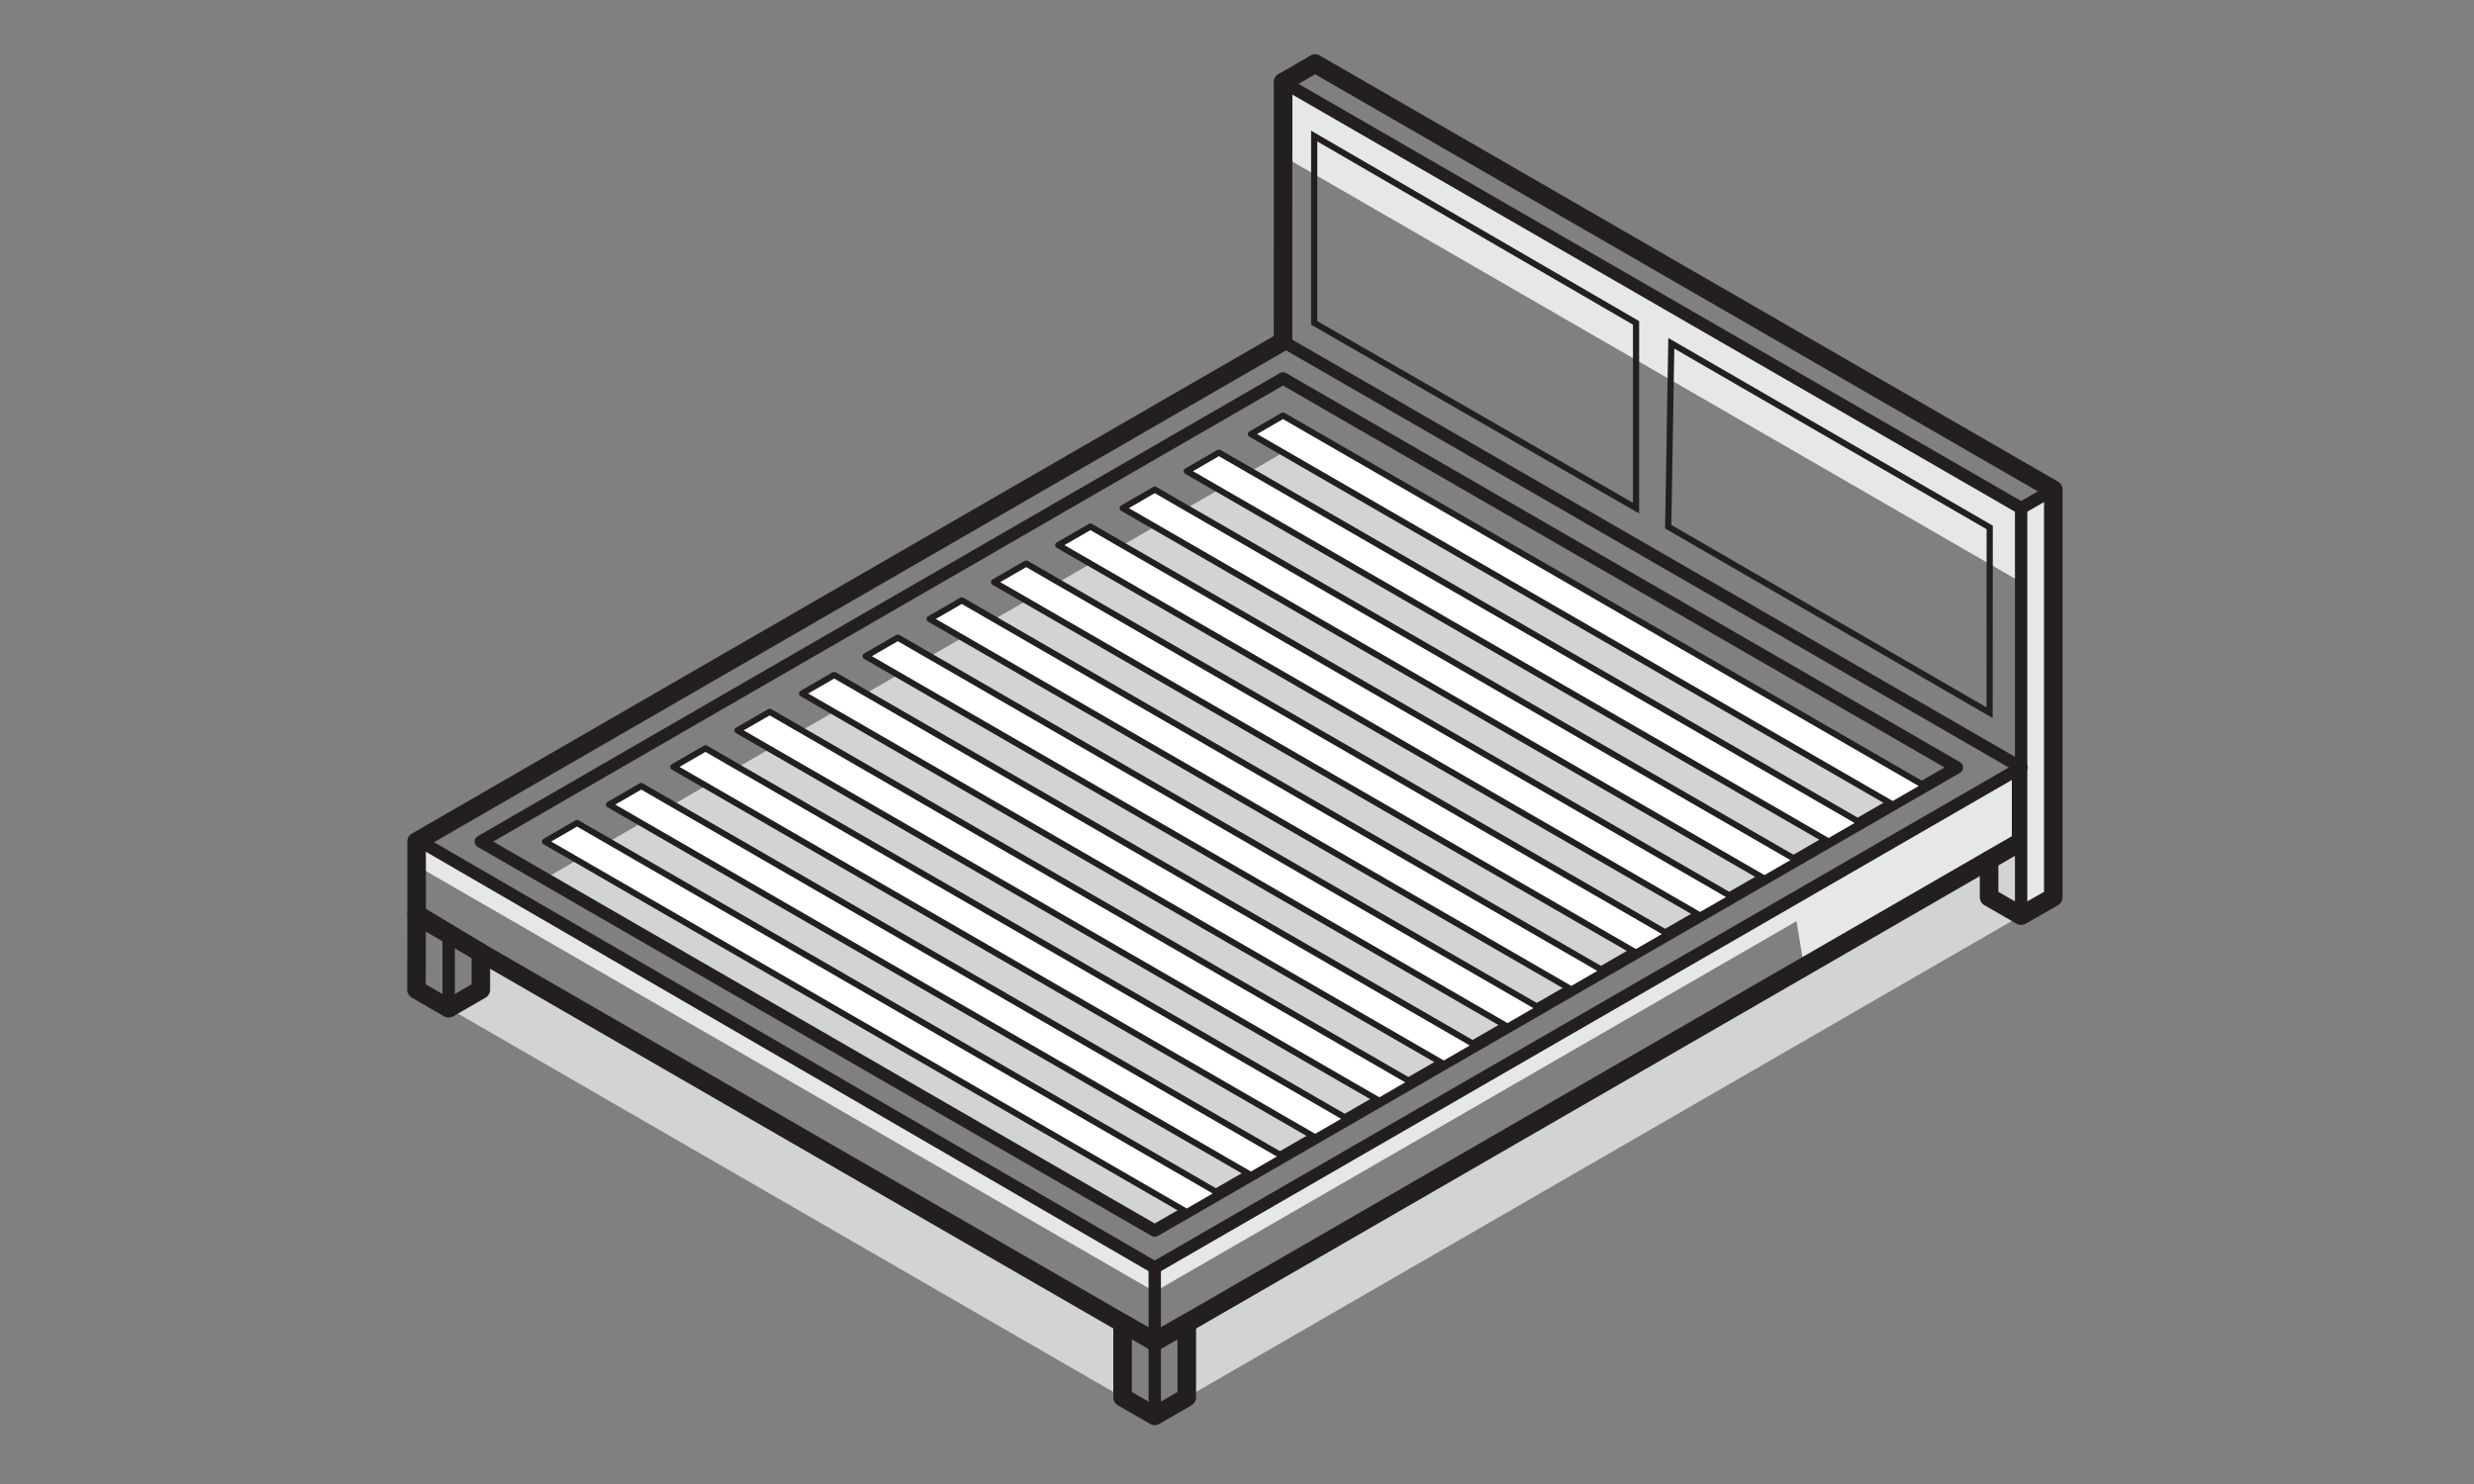
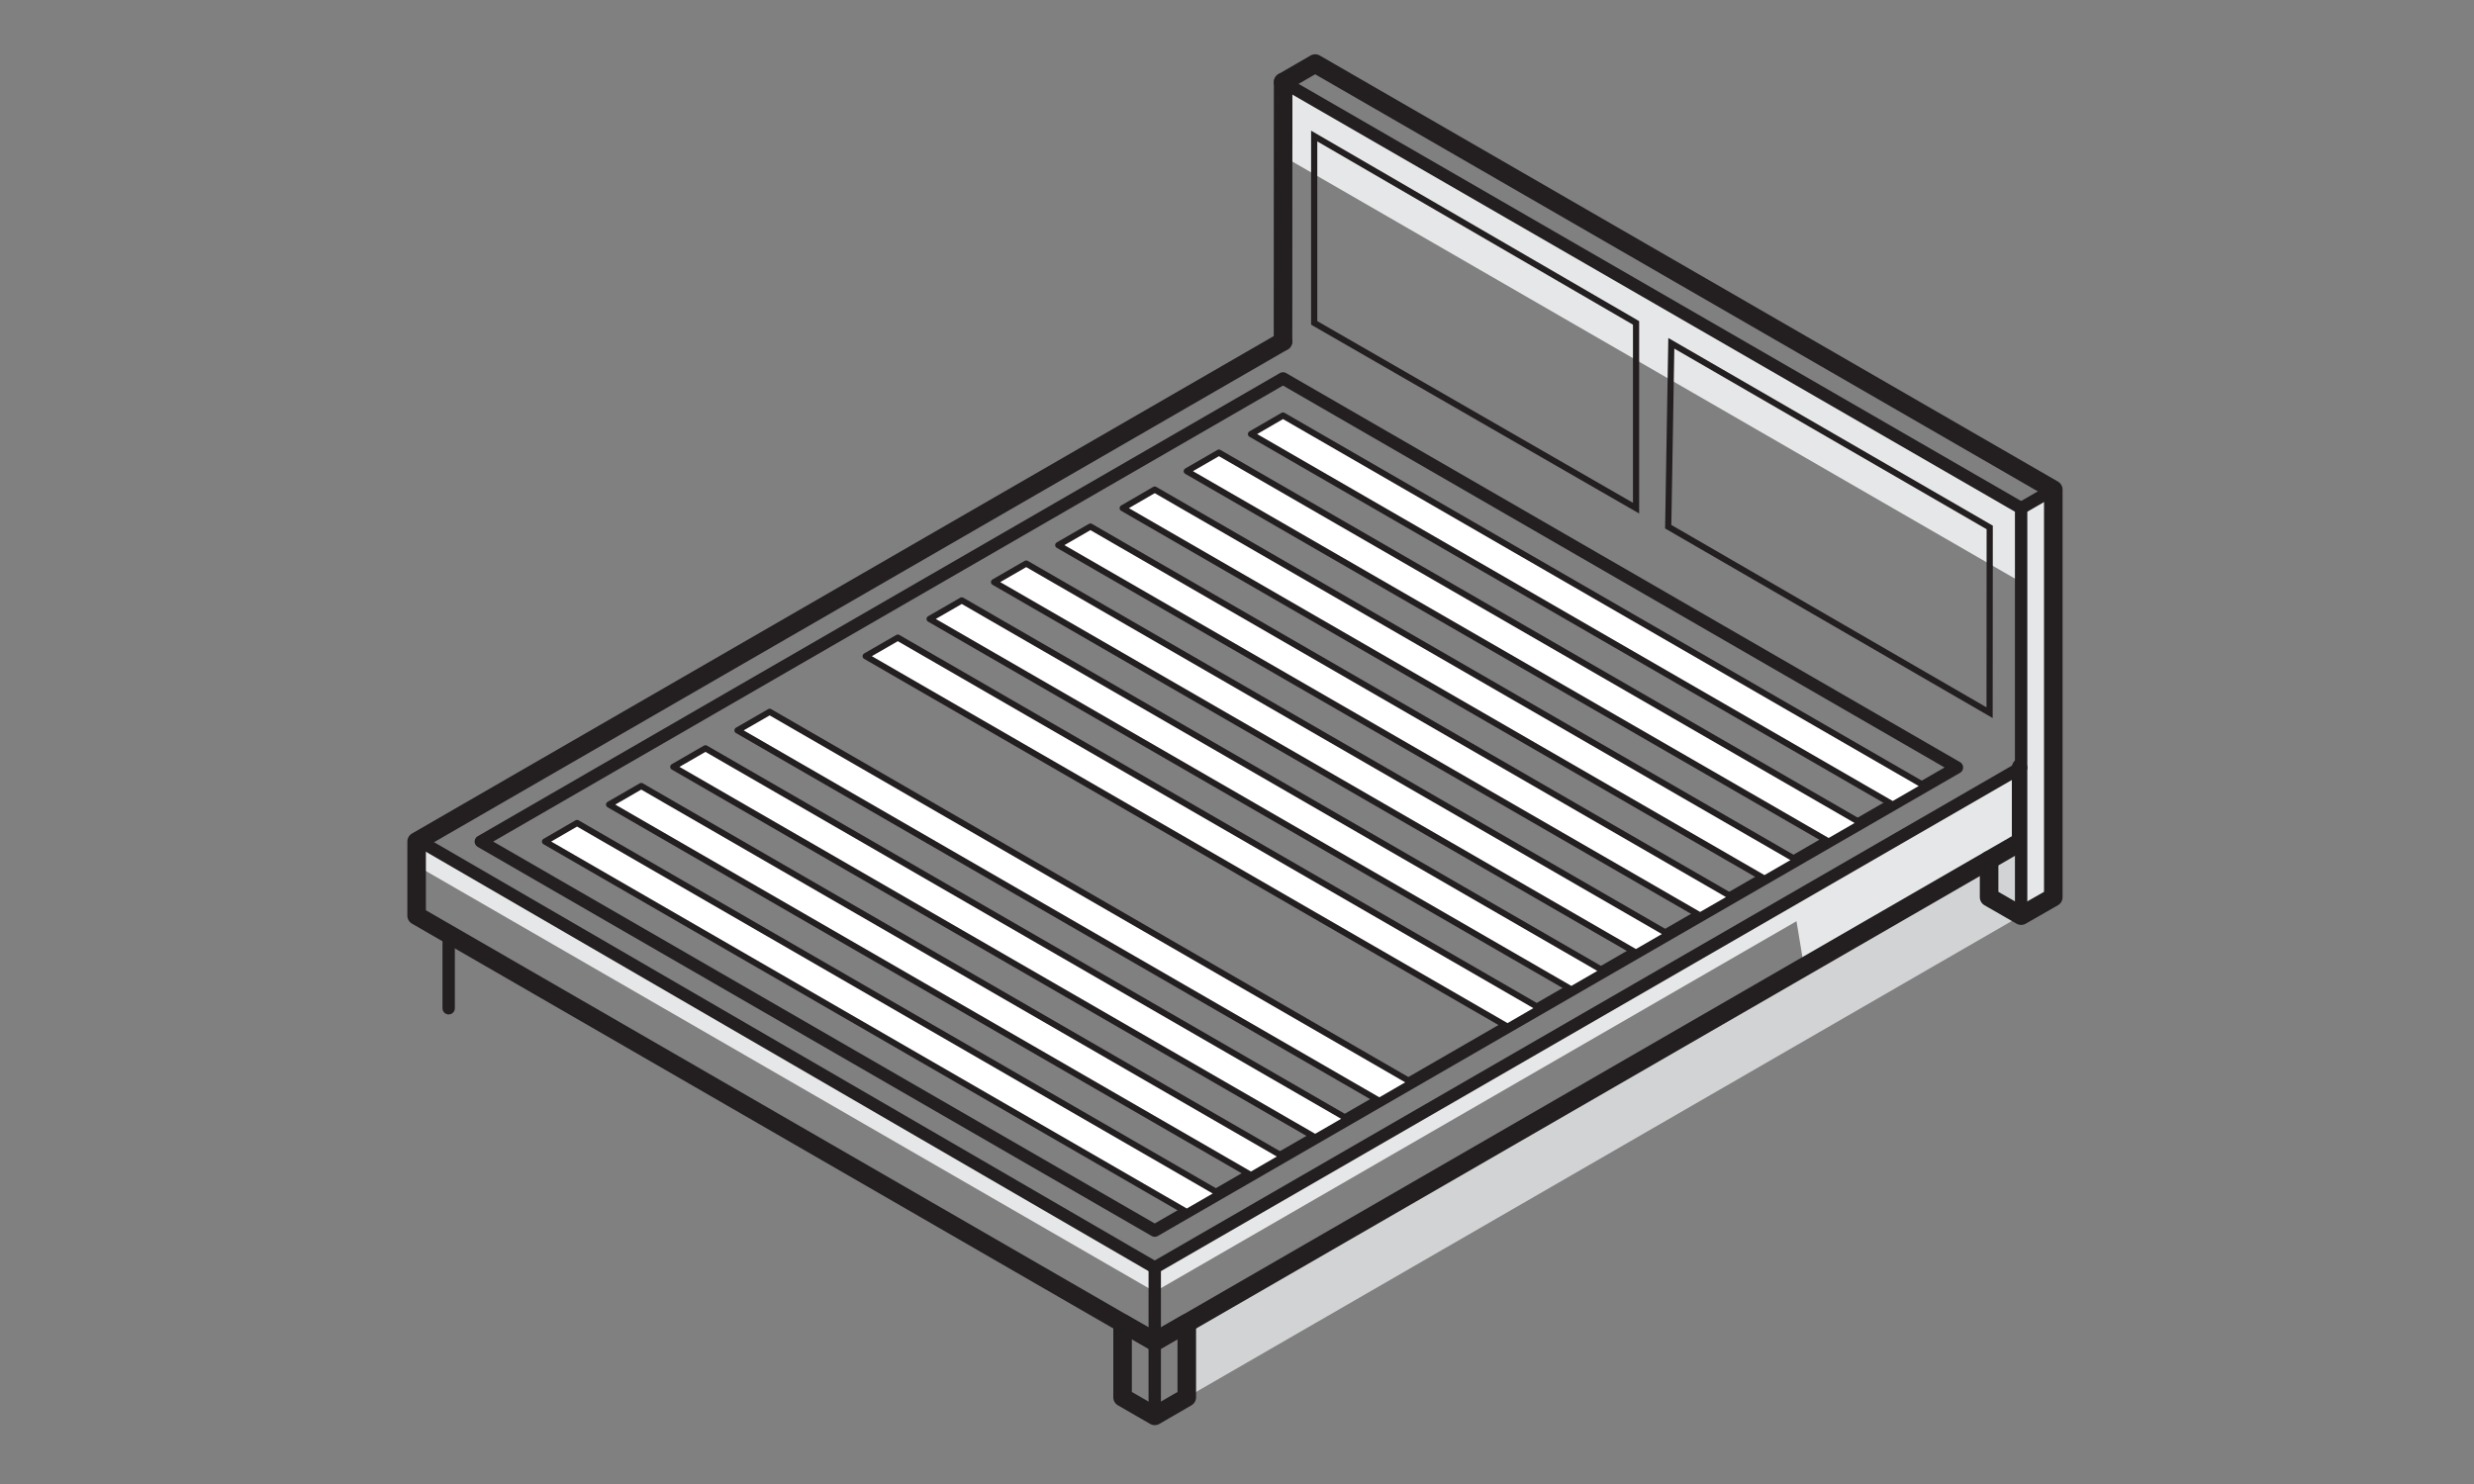
<svg xmlns="http://www.w3.org/2000/svg" viewBox="0 0 200 120" version="1.1" id="Layer_1">
  <rect x="0" y="0" width="200" height="120" fill="#808080" stroke="none" />
  <defs>
    <style>
      .st0 {
        stroke-width: 1.5px;
      }

      .st0, .st1, .st2 {
        fill: none;
      }

      .st0, .st1, .st2, .st3 {
        stroke: #231f20;
      }

      .st0, .st1, .st3 {
        stroke-linecap: round;
        stroke-linejoin: round;
      }

      .st4 {
        fill: #d1d3d4;
      }

      .st5 {
        fill: #e6e7e8;
      }

      .st2 {
        stroke-miterlimit: 10;
      }

      .st2, .st3 {
        stroke-width: .5px;
      }

      .st3 {
        fill: #fff;
      }
    </style>
  </defs>
  <polygon points="33.68 70 93.35 104.45 145.23 74.49 145.84 78.18 163.39 68.05 163.39 62.06 93.35 102.5 33.68 68.05 33.68 70" class="st5" />
  <polygon points="95.94 112.99 163.39 74.04 163.39 68.05 95.94 107 95.94 112.99" class="st4" />
-   <polygon points="36.27 81.53 38.87 80.03 38.87 77.04 90.75 107 90.75 112.99 36.27 81.53" class="st4" />
  <polygon points="103.73 6.64 103.72 12.63 163.55 47.17 163.55 41.09 103.73 6.64" class="st5" />
-   <polygon points="93.35 99.51 44.05 71.05 103.72 36.6 153.01 65.06 93.35 99.51" class="st4" />
  <polyline points="103.72 27.61 33.68 68.05 33.68 74.04 93.35 108.49 163.39 68.05 163.39 62.06" class="st0" />
  <polygon points="163.55 41.09 166.15 39.59 166.15 72.55 163.55 74.04 163.55 41.09" class="st5" />
  <polyline points="33.68 67.86 93.35 102.5 163.39 62.06" class="st1" />
  <polygon points="38.87 68.05 103.72 30.6 158.2 62.06 93.35 99.51 38.87 68.05" class="st1" />
  <polyline points="160.8 69.55 160.8 72.55 163.39 74.04 165.99 72.55 165.99 39.59 106.32 5.14 103.73 6.64" class="st0" />
  <line y2="6.64" x2="103.73" y1="27.61" x1="103.72" class="st0" />
  <polygon points="95.94 107 95.94 112.99 93.35 114.49 90.75 112.99 90.75 107 93.35 108.49 95.94 107" class="st0" />
  <line y2="102.5" x2="93.35" y1="114.54" x1="93.35" class="st1" />
-   <polygon points="33.67 80.03 33.68 73.91 38.87 77.04 38.87 80.03 36.27 81.53 33.67 80.03" class="st0" />
  <line y2="75.54" x2="36.27" y1="81.53" x1="36.27" class="st1" />
  <polyline points="103.73 6.64 163.39 41.09 163.39 74.04" class="st1" />
  <line y2="39.59" x2="165.99" y1="41.09" x1="163.39" class="st1" />
-   <line y2="27.61" x2="103.72" y1="62.06" x1="163.39" class="st1" />
  <polygon points="44.06 68.05 46.65 66.55 98.54 96.51 95.94 98.01 44.06 68.05" class="st3" />
  <polygon points="49.24 65.06 51.84 63.56 103.72 93.52 101.13 95.02 49.24 65.06" class="st3" />
  <polygon points="54.43 62.01 57.03 60.51 108.92 90.47 106.32 91.97 54.43 62.01" class="st3" />
  <polygon points="59.62 59.06 62.22 57.56 114.1 87.52 111.51 89.02 59.62 59.06" class="st3" />
-   <polygon points="64.84 56.08 67.44 54.58 119.32 84.54 116.72 86.04 64.84 56.08" class="st3" />
  <polygon points="69.98 53.06 72.58 51.56 124.46 81.52 121.87 83.02 69.98 53.06" class="st3" />
  <polygon points="75.15 50.05 77.75 48.55 129.63 78.51 127.03 80.01 75.15 50.05" class="st3" />
  <polygon points="80.36 47.07 82.96 45.57 134.85 75.53 132.25 77.03 80.36 47.07" class="st3" />
  <polygon points="85.55 44.08 88.15 42.58 140.03 72.54 137.44 74.03 85.55 44.08" class="st3" />
  <polygon points="90.76 41.09 93.35 39.59 145.24 69.55 142.64 71.05 90.76 41.09" class="st3" />
  <polygon points="95.94 38.1 98.54 36.6 150.43 66.55 147.83 68.05 95.94 38.1" class="st3" />
  <polygon points="101.13 35.1 103.72 33.6 155.61 63.56 153.01 65.06 101.13 35.1" class="st3" />
  <polygon points="106.24 11 106.24 26.11 132.26 41.09 132.26 26.11 106.24 11" class="st2" />
  <polygon points="135.11 27.76 134.86 42.59 160.84 57.63 160.85 42.65 135.11 27.76" class="st2" />
</svg>